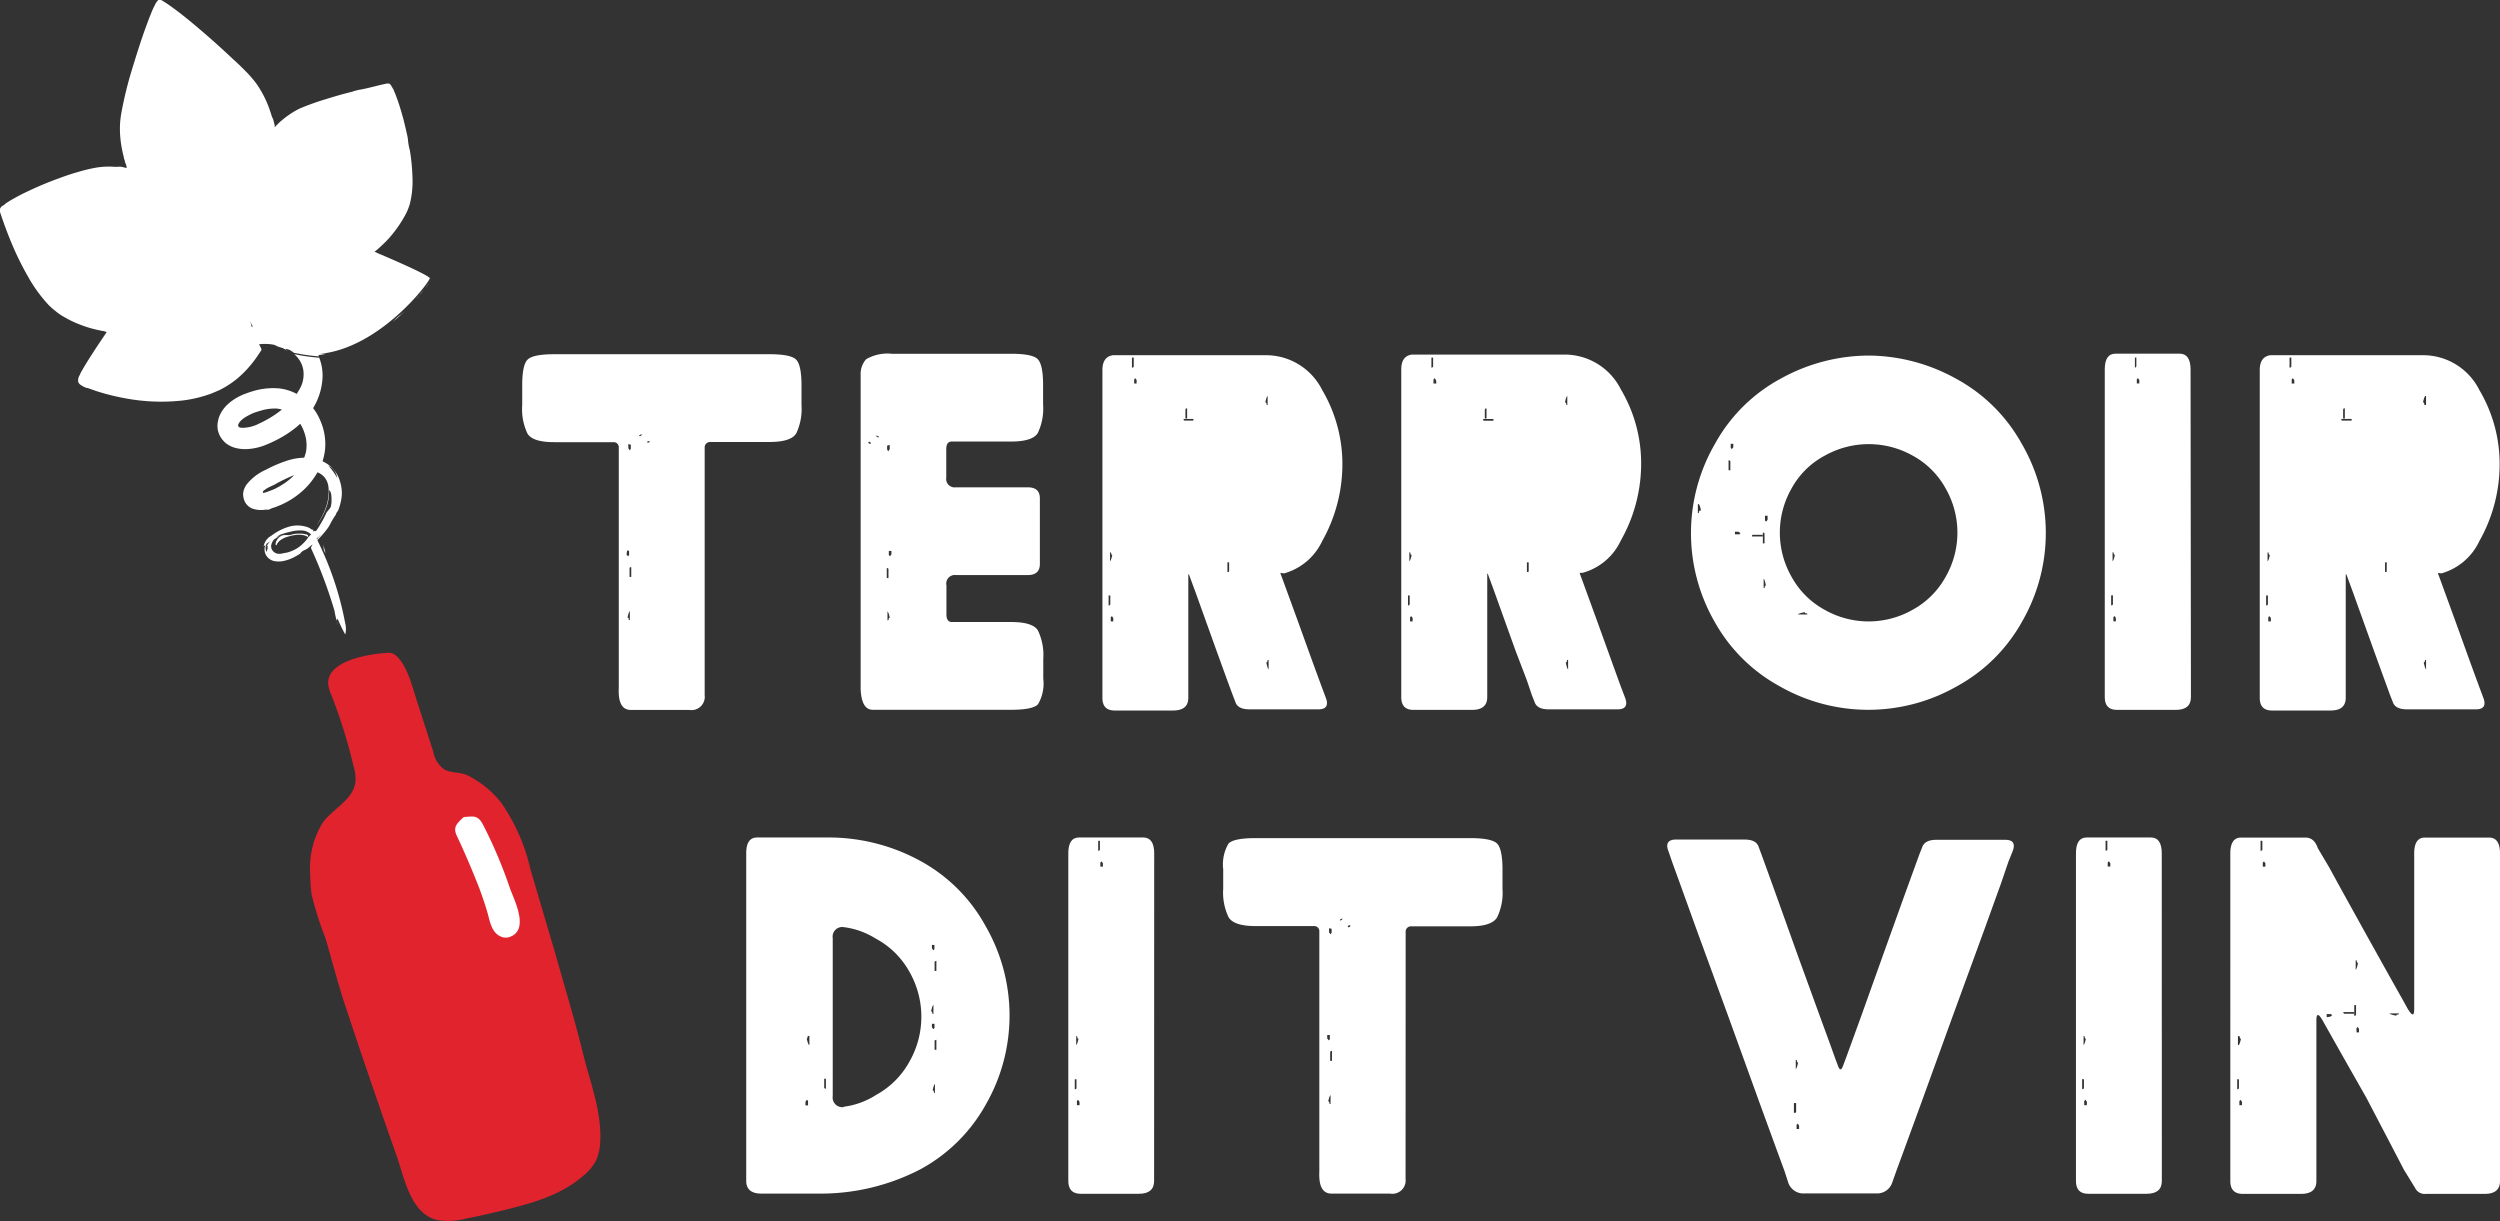
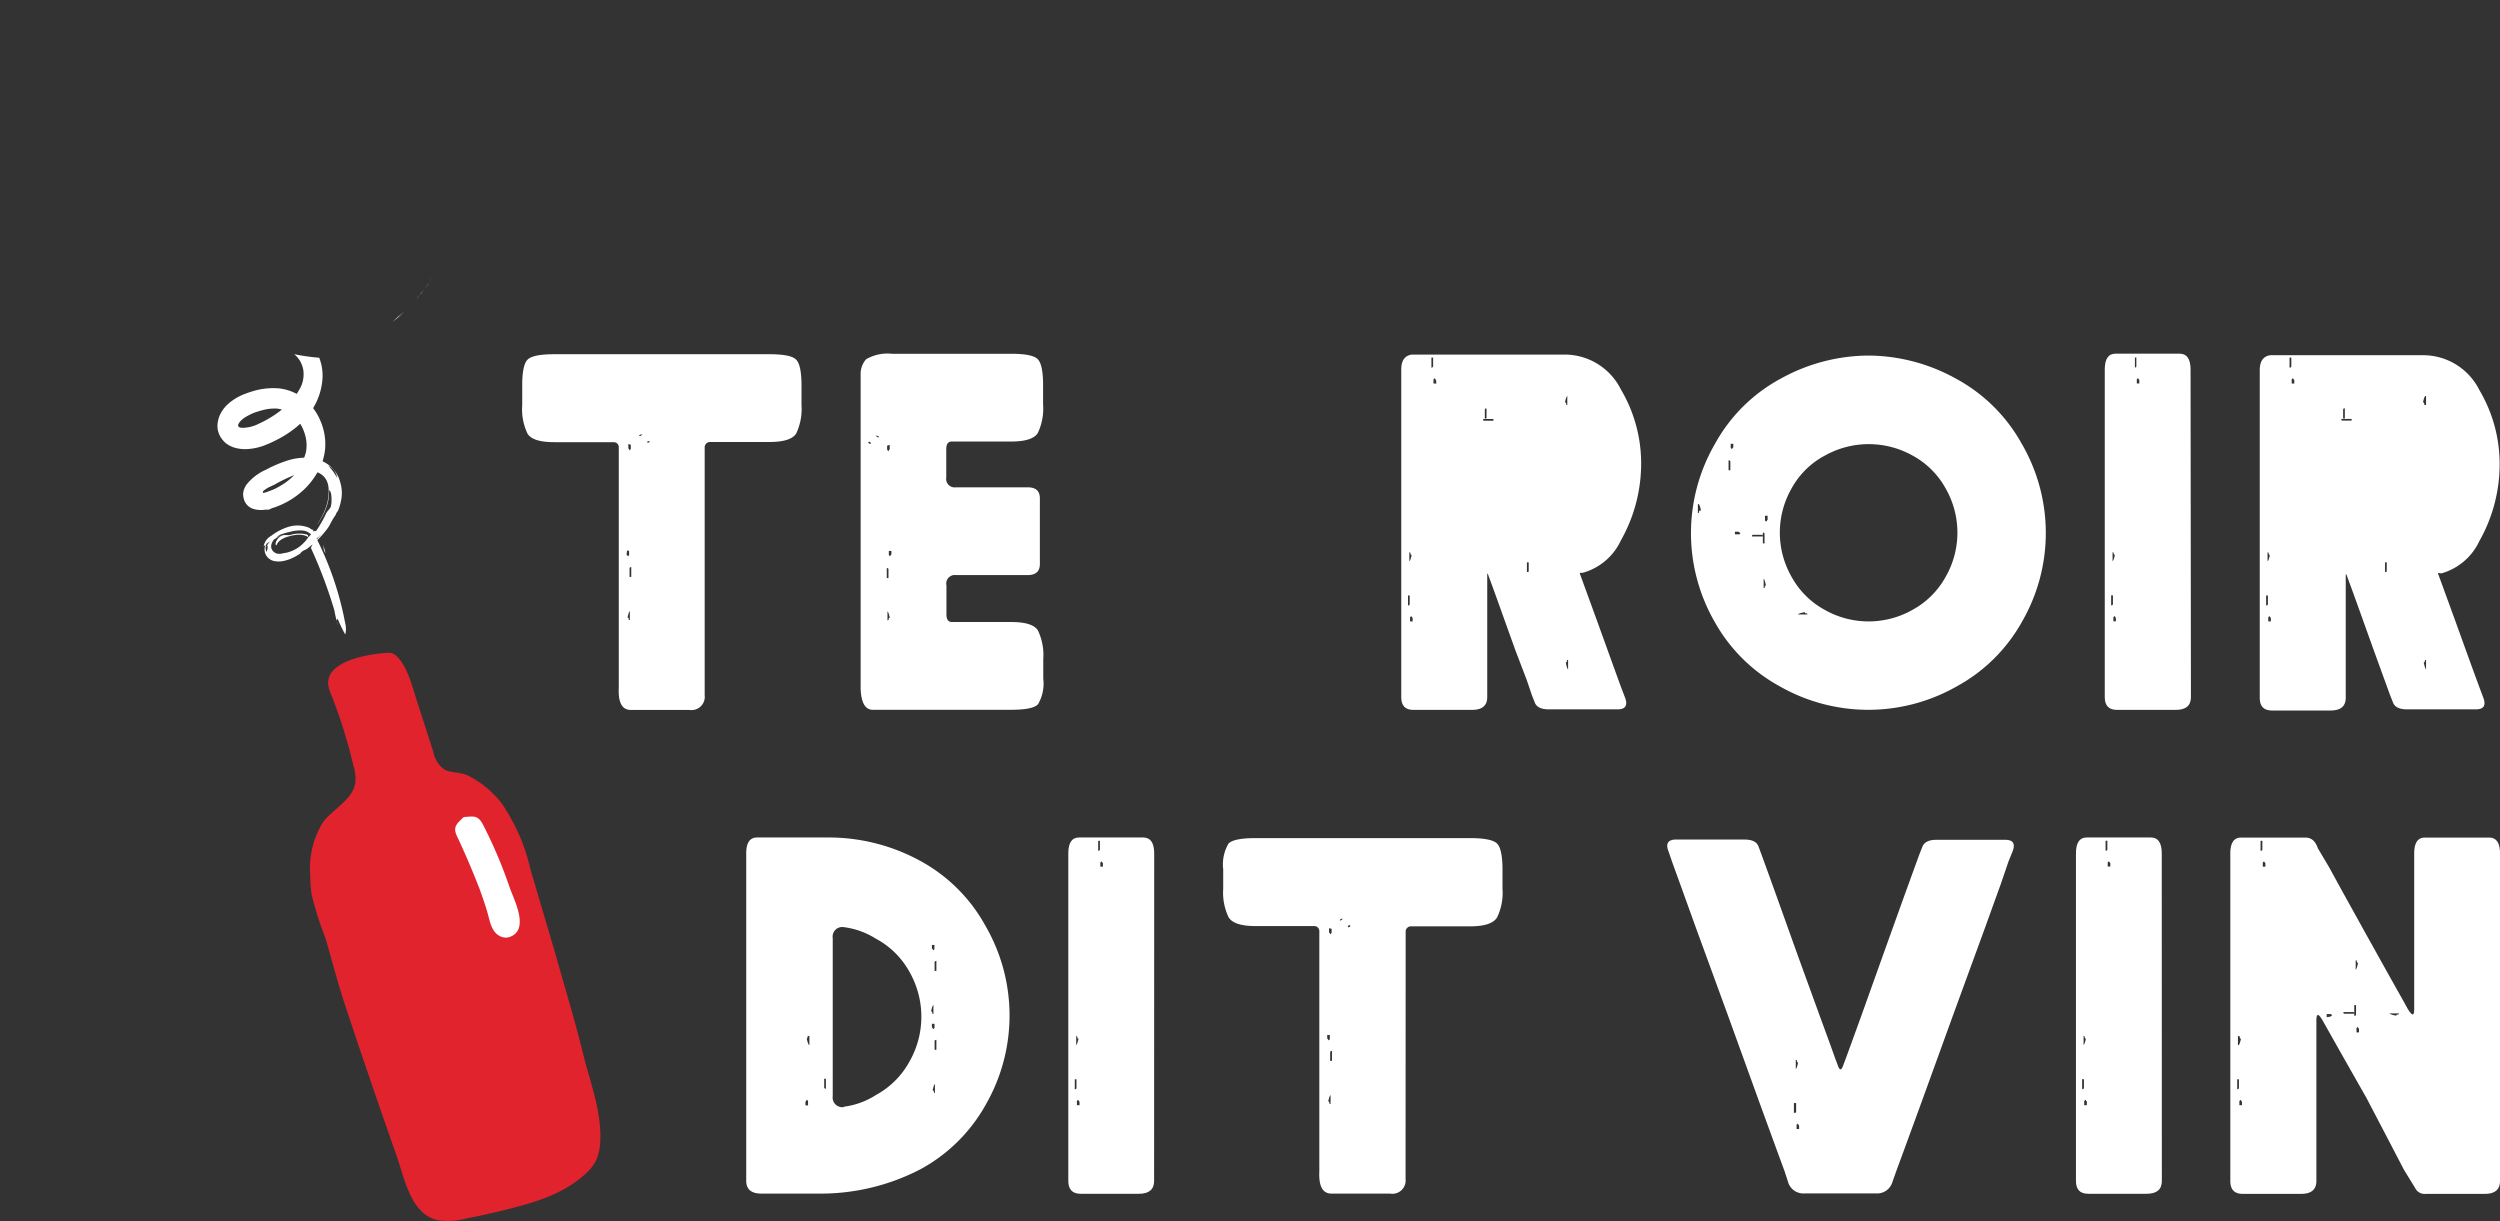
<svg xmlns="http://www.w3.org/2000/svg" id="Calque_1" data-name="Calque 1" viewBox="0 0 278.57 136.05">
  <rect x="0" y="0" width="278.57" height="136.05" fill="#333333" stroke="none" />
  <defs>
    <style>.cls-1{fill:#fff;}.cls-2{fill:none;}.cls-3{fill:#e1232e;}</style>
  </defs>
  <title>terroir-dit-vin-logo-white</title>
  <g id="Calque_2" data-name="Calque 2">
    <g id="Calque_1-2" data-name="Calque 1-2">
      <path class="cls-1" d="M85.63,78.46a1.48,1.48,0,0,1-1.69,1.65H77.42c-1,0-1.44-.82-1.36-2.48V50.82a.56.56,0,0,0-.57-.55h-6.6c-1.61,0-2.61-.31-3-.95a6.29,6.29,0,0,1-.59-3.17V43.93c0-1.49.19-2.44.59-2.85s1.4-.61,3-.61H92.83c1.61,0,2.61.2,3,.61s.59,1.36.59,2.85v2.2a6.38,6.38,0,0,1-.59,3.17c-.4.64-1.4.95-3,.95H86.24a.6.6,0,0,0-.61.55ZM76.92,62.77l.16.22.13-.13V62.4L77,62.32H77Zm.4,6.32c-.09,0-.18.24-.29.73h.07l.06.09c0,.13,0,.19.13.19h0v-1Zm-.19-18.14.15.24L77.4,51v-.44l-.22-.07h-.06Zm.19,13.25-.06.09v1h.19V64.2Zm1.12-14.76-.11.09v.06l.11,0,.18-.11v-.09Zm.78.78v.07l.11.06.18-.13v-.06h-.14Z" transform="translate(-7.11 -1)" />
      <path class="cls-1" d="M112.57,66.21v3.26c0,.56.21.84.61.84h6.59c1.61,0,2.61.31,3,.95a6.38,6.38,0,0,1,.59,3.17v2.2a4.54,4.54,0,0,1-.59,2.85c-.39.41-1.4.61-3,.61h-15.4c-.85,0-1.3-.78-1.36-2.33v-35a2.46,2.46,0,0,1,.61-1.73,4.74,4.74,0,0,1,2.87-.61h13.26c1.61,0,2.61.2,3,.61s.59,1.36.59,2.85v2.2a6.38,6.38,0,0,1-.59,3.17c-.4.64-1.4.95-3,.95h-6.59c-.4,0-.61.28-.61.84v3.18a.94.94,0,0,0,1.07,1.08h8c.9,0,1.36.4,1.36,1.23v7.32c0,.82-.46,1.23-1.36,1.23h-8a.95.95,0,0,0-1.06,1.1Zm-8.6-16-.11.07v.06l.18.13.11-.06v-.07Zm.78-.68v.09l.18.11.11,0v-.06l-.11-.09Zm1.17,14.76v1.12h.19v-1l-.06-.09Zm.33-13.7h-.06l-.23.07v.44l.13.18.16-.24ZM106,69.13v1h0c.1,0,.14-.06.13-.19l.06-.09h.07c-.11-.49-.2-.73-.29-.73Zm.44-6.74h-.07l-.22,0v.46l.13.13.16-.22Z" transform="translate(-7.11 -1)" />
-       <path class="cls-1" d="M149.77,64.84l1.95,5.35,1.78,4.93.9,2.45.46,1.23c.3.82,0,1.24-.83,1.24h-7.7c-.85,0-1.37-.27-1.55-.78l-.3-.78-.6-1.62-1.18-3.25-2.33-6.49L139.59,65h-.07V78.75c0,.95-.56,1.42-1.69,1.42h-6.52c-.91,0-1.36-.47-1.36-1.42V42.24c0-1,.4-1.55,1.19-1.66h17a7,7,0,0,1,6.3,3.88,16.23,16.23,0,0,1,2.25,8.28,17.46,17.46,0,0,1-2.25,8.55,6.68,6.68,0,0,1-4.24,3.6Zm-19,3.6.06-.09v-1h-.19v1.12Zm0-4.89q.13,0,.28-.72H131l-.07-.09c0-.13,0-.19-.13-.19h0v1Zm.39,6.32-.15-.22-.13.13v.46l.22,0h.06Zm2.22-27.93.06-.09v-1h-.2v1.12Zm.39,1.43-.15-.23-.13.13v.47h.26ZM139,47.81l.09.06h1v-.19H139Zm.26-1.3-.06.12v1h.19V46.51ZM144,64.75l.07-.09v-1h-.19v1.07Zm4.39-19.63c-.09,0-.19.24-.29.72h.07l.06.09c0,.13,0,.2.13.2h0v-1Zm.08,30.41v-1h0c-.1,0-.15.06-.13.18l-.07.09h-.06c.1.5.19.78.29.78Z" transform="translate(-7.11 -1)" />
      <path class="cls-1" d="M183.12,64.84l1.95,5.35,1.78,4.93.89,2.45.47,1.23c.29.82,0,1.24-.84,1.24h-7.7c-.85,0-1.37-.27-1.55-.78l-.31-.78-.57-1.69L176,73.55l-2.33-6.49-.78-2.13h-.06V78.68c0,.95-.57,1.42-1.69,1.42h-6.53c-.91,0-1.36-.47-1.36-1.42V42.17c0-1,.39-1.55,1.18-1.66h17a7,7,0,0,1,6.29,3.88,16.16,16.16,0,0,1,2.26,8.28,17.39,17.39,0,0,1-2.26,8.55,6.64,6.64,0,0,1-4.23,3.6Zm-19,3.6.07-.09v-1H164v1.12Zm0-4.89c.09,0,.19-.24.29-.72h-.07l-.06-.09c0-.13,0-.19-.13-.19h0v1Zm.4,6.32-.16-.22-.13.13v.46l.22,0h.07Zm2.21-27.93.07-.09v-1h-.19v1.12Zm.4,1.43-.16-.23-.13.13v.47h.32Zm5.24,4.45.09.06h1.06v-.19h-1.14Zm.26-1.3-.07.12v1h.19V46.51Zm4.76,18.23.06-.09v-1h-.2v1.07Zm4.39-19.63c-.09,0-.19.24-.29.72h.06l.07.09c0,.13,0,.2.13.2h0v-1Zm.06,30.41v-1h0c-.11,0-.15.06-.13.18l-.07.09h-.06q.15.78.28.78Z" transform="translate(-7.11 -1)" />
      <path class="cls-1" d="M215.3,40.62a20.27,20.27,0,0,1,9.7,2.54,18.33,18.33,0,0,1,7.39,7.29,19.76,19.76,0,0,1,.07,19.75,18.39,18.39,0,0,1-7.33,7.29,19.91,19.91,0,0,1-19.68,0,18.39,18.39,0,0,1-7.33-7.29,19.84,19.84,0,0,1,.09-19.75,18.22,18.22,0,0,1,7.38-7.29A20.32,20.32,0,0,1,215.3,40.62Zm-19,16.56v1h0c.1,0,.15-.07.13-.2l.07-.09h.15q-.15-.72-.28-.72Zm3.42-4.89V53.4h.2v-1l-.07-.09Zm.53-1.84h-.06l-.23,0v.46l.13.13.16-.22Zm.18,9.8v.29h.49l.13-.13-.23-.16Zm1.9.53h1.19v-.19h-1.07l-.12.06Zm1.21-.42v1.19h.19V60.47l-.06-.12Zm.09,5.11v1.06h0c.1,0,.14-.07.13-.19l.06-.09h.06q-.15-.78-.28-.78Zm.44-7h-.29V59l.13.13.16-.22Zm6.37-6.7a9.07,9.07,0,0,0-3.69,3.64,9.93,9.93,0,0,0,0,9.88,9.24,9.24,0,0,0,3.66,3.65,9.92,9.92,0,0,0,9.83,0,9.24,9.24,0,0,0,3.66-3.65,9.9,9.9,0,0,0,0-9.88,9.21,9.21,0,0,0-3.7-3.66,10,10,0,0,0-9.72,0Zm-3,17.7h1.06v0c0-.1-.06-.15-.19-.13l-.09-.06v-.07c-.51.1-.78.19-.78.29Z" transform="translate(-7.11 -1)" />
      <path class="cls-1" d="M251.24,78.68c0,.95-.56,1.42-1.69,1.42H243c-.91,0-1.36-.47-1.36-1.42V42.17c0-1.17.4-1.76,1.19-1.76H250c.78,0,1.2.59,1.2,1.76Zm-8.75-10.25.06-.09v-1h-.2v1.12Zm0-4.89q.13,0,.28-.72h-.06l-.07-.09c0-.13,0-.19-.13-.19h0v1Zm.39,6.32-.15-.22-.13.13v.46l.22,0h.06Zm2.22-27.93.06-.09v-1H245v1.12Zm.39,1.43-.15-.23-.13.13v.47h.28Z" transform="translate(-7.11 -1)" />
      <path class="cls-1" d="M278.75,64.84l1.95,5.35,1.78,4.93.9,2.45.46,1.23c.3.82,0,1.24-.83,1.24H275.3c-.85,0-1.37-.27-1.55-.78l-.31-.78-.59-1.62-1.18-3.25-2.33-6.49L268.56,65h-.07V78.75c0,.95-.56,1.42-1.69,1.42h-6.53c-.91,0-1.36-.47-1.36-1.42V42.24c0-1,.4-1.55,1.18-1.66h17a7,7,0,0,1,6.29,3.88,16.16,16.16,0,0,1,2.26,8.28,17.39,17.39,0,0,1-2.26,8.55,6.66,6.66,0,0,1-4.23,3.6Zm-19,3.6.07-.09v-1h-.2v1.12Zm0-4.89c.09,0,.19-.24.29-.72h-.07l-.06-.09c0-.13,0-.19-.13-.19h0v1Zm.4,6.32-.16-.22-.13.13v.46l.23,0h.06Zm2.21-27.93.07-.09v-1h-.2v1.12Zm.4,1.43-.16-.23-.13.13v.47h.29ZM268,47.81l.09.06h1.06v-.19H268Zm.26-1.3-.06.12v1h.19V46.51ZM273,64.75l.06-.09v-1h-.19v1.07Zm4.39-19.63c-.09,0-.19.24-.29.72h.06l.07.09c0,.13,0,.2.13.2h.08v-1Zm.05,30.41v-1h0c-.11,0-.15.06-.13.18l-.07.09h-.06q.16.78.28.78Z" transform="translate(-7.11 -1)" />
      <path class="cls-1" d="M98.46,134H91.95c-1.13,0-1.69-.48-1.69-1.43V96.08c0-1.17.4-1.76,1.21-1.76h7.85a21.25,21.25,0,0,1,10.21,2.54,18.19,18.19,0,0,1,7.39,7.31A19.93,19.93,0,0,1,117,124a18.33,18.33,0,0,1-7.33,7.29A24.08,24.08,0,0,1,98.46,134Zm-1.6-9.83h.29v-.5l-.13-.13-.16.23Zm.44-6.74v-1h-.08c-.1,0-.15.07-.13.2l-.06.09H97c.11.48.2.72.29.72Zm1.84,4.89v-1.12h-.19v1l.06.09Zm2,2a8.68,8.68,0,0,0,3.6-1.32,9.32,9.32,0,0,0,3.71-3.71,10.1,10.1,0,0,0,0-10,9.28,9.28,0,0,0-3.77-3.71,8.71,8.71,0,0,0-3.55-1.27,1.07,1.07,0,0,0-1.23,1.23v17.59a1.08,1.08,0,0,0,1.24,1.23Zm10-11.34q-.13,0-.28.72h.06l.07.09c0,.13,0,.2.13.2h0v-1Zm-.19,2.48.16.22.13-.13v-.47l-.23,0h-.06Zm0-8.8.16.23.12-.13v-.47l-.22,0h-.06Zm.37,15.12c-.09,0-.19.24-.29.72h.07l.06.09c0,.13,0,.19.13.19h0v-1Zm0-4.89-.07.09v1h.2v-1.12Zm0-8.79-.07.09v1h.2v-1.12Z" transform="translate(-7.11 -1)" />
      <path class="cls-1" d="M135.71,132.59c0,.95-.57,1.43-1.69,1.43h-6.5c-.91,0-1.37-.48-1.37-1.43V96.08c0-1.17.4-1.76,1.19-1.76h7.17c.78,0,1.21.58,1.21,1.76ZM127,122.35l.06-.09v-1h-.19v1.12Zm0-4.89c.09,0,.18-.24.29-.72h-.07l-.06-.09c0-.13,0-.2-.13-.2h0v1Zm.4,6.32-.16-.23-.13.13v.47h.29Zm2.21-28,.06-.09v-1h-.19v1.12Zm.4,1.42-.16-.22-.13.13v.46l.22,0H130Z" transform="translate(-7.11 -1)" />
      <path class="cls-1" d="M163.73,132.38A1.48,1.48,0,0,1,162,134h-6.52c-1,0-1.44-.83-1.36-2.49V104.73a.56.56,0,0,0-.57-.54H147q-2.41,0-3-1a6.38,6.38,0,0,1-.59-3.17V97.87A4.57,4.57,0,0,1,144,95c.39-.41,1.4-.61,3-.61h23.93c1.61,0,2.61.21,3,.61s.6,1.37.6,2.86v2.19a6.28,6.28,0,0,1-.6,3.17q-.6,1-3,1h-6.58a.59.59,0,0,0-.61.54ZM155,116.7l.16.23.13-.13v-.47l-.23,0H155Zm.4,6.32c-.09,0-.19.24-.29.72h.07l.06.09c0,.13,0,.2.13.2h0v-1Zm-.2-18.15.16.24.13-.17v-.44l-.22-.06h-.07Zm.2,13.25-.07.09v1h.2v-1.12Zm1.12-14.72-.11.09v.07l.11,0,.17-.12v-.09Zm.78.78v.09l.11.07.17-.13v-.07l-.11-.06Z" transform="translate(-7.11 -1)" />
      <path class="cls-1" d="M206.37,132.77l-.4-1.24-.9-2.45-1.8-4.93-3.57-9.87-3.6-9.85-1.78-4.94-.9-2.48L193,95.78c-.3-.78,0-1.23.83-1.23h7.68c.85,0,1.37.27,1.55.78l.29.78.59,1.62,1.18,3.27,2.33,6.51,2.37,6.52,1.19,3.25.59,1.65.31.82c.19.54.38.54.57,0l.31-.82.59-1.62,1.18-3.25,2.33-6.52,2.33-6.49,1.18-3.25.59-1.62.31-.78c.19-.54.71-.82,1.55-.82h7.71c.85,0,1.13.41.83,1.24L230.91,97l-.85,2.49-1.78,4.93-3.6,9.85-3.57,9.85-1.8,4.92-.9,2.45-.44,1.24a1.77,1.77,0,0,1-1.8,1.25h-8A1.77,1.77,0,0,1,206.37,132.77Zm.82-7.77.06-.09v-1H207V125Zm0-4.89q.13,0,.28-.72h-.06l-.07-.09c0-.13,0-.2-.13-.2h0v1Zm.39,6.32-.15-.23-.13.13v.47l.22,0h.06Z" transform="translate(-7.11 -1)" />
      <path class="cls-1" d="M248,132.59c0,.95-.56,1.43-1.69,1.43h-6.52c-.91,0-1.36-.48-1.36-1.43V96.08c0-1.17.4-1.76,1.18-1.76h7.18c.78,0,1.2.58,1.2,1.76Zm-8.75-10.25.07-.09v-1h-.2v1.12Zm0-4.89c.09,0,.19-.24.29-.72h-.07l-.06-.09c0-.13,0-.2-.13-.2h0v1Zm.4,6.32-.16-.23-.14.14v.47h.29Zm2.21-28,.07-.09v-1h-.2v1.12Zm.4,1.42-.16-.22-.13.13v.46l.23,0h.06Z" transform="translate(-7.11 -1)" />
      <path class="cls-1" d="M276.12,113.46V96.09c0-1.17.4-1.76,1.18-1.76h7.18c.78,0,1.2.58,1.2,1.76V132.6c0,.95-.56,1.43-1.69,1.43h-6.55a1.19,1.19,0,0,1-1.23-.68l-1.23-2-1.38-2.65-2.79-5.34L268,118.41l-2.08-3.69c-.47-.82-.7-.83-.7,0V132.6c0,.95-.57,1.43-1.69,1.43H257c-.91,0-1.37-.48-1.37-1.43V96.09c0-1.17.4-1.76,1.19-1.76H264c.66,0,1.12.4,1.38,1.18l1.25,2.11,1.38,2.52,2.77,5,2.63,4.72,1.31,2.33.66,1.19C275.89,114.23,276.12,114.24,276.12,113.46Zm-19.59,8.89.06-.09v-1h-.19v1.12Zm0-4.89c.09,0,.18-.24.29-.72h-.07l-.06-.09c0-.13,0-.2-.13-.2h-.08v1Zm.4,6.32-.16-.23-.13.13v.47h.29Zm2.21-28,.06-.09v-1H259v1.12Zm.4,1.42-.16-.22-.13.13v.46l.22,0h.07Zm7.22,17.09.22-.16-.13-.13h-.48l0,.22v.12Zm1.47-.4.11.07h1.08v-.19h-1.19Zm1.34.29.07-.11V113h-.2v1.19Zm0-5.11c.09,0,.19-.26.29-.78h-.06l-.07-.09c0-.13,0-.2-.13-.2h0v1.06Zm.4,6.58-.15-.22-.13.13v.48l.22,0h.06Zm3.38-1.76c0,.09.26.19.78.29v-.07l.09-.06c.13,0,.2,0,.2-.13v0h-1.06Z" transform="translate(-7.11 -1)" />
      <path class="cls-2" d="M42.41,61.12c.08-.09.16-.17.23-.26l-.25.21Z" transform="translate(-7.11 -1)" />
      <path class="cls-2" d="M42.69,60.77l.2-.25-.26.3Z" transform="translate(-7.11 -1)" />
      <path class="cls-2" d="M37.5,61.06l0,0,.12-.09Z" transform="translate(-7.11 -1)" />
      <path class="cls-2" d="M42,60.15v.05h.09L42,60.1,41.87,60Z" transform="translate(-7.11 -1)" />
      <path class="cls-2" d="M37.29,61.25l-.44.3a1.09,1.09,0,0,0,0,.93,1.25,1.25,0,0,1,.12-.37v-.32s-.06,0-.11.12l-.05.14a.58.58,0,0,1,.05-.14A2.07,2.07,0,0,1,37.29,61.25Z" transform="translate(-7.11 -1)" />
      <path class="cls-2" d="M42.12,61.23l-.16.09h0l.16-.08Z" transform="translate(-7.11 -1)" />
      <path class="cls-2" d="M38.52,46.65a3.42,3.42,0,0,0-.52-.11,5.13,5.13,0,0,0-1.73.2c-.3.08-.58.17-.87.27a6.67,6.67,0,0,0-.68.29,3.6,3.6,0,0,0-.6.39,1.74,1.74,0,0,0-.39.44.49.49,0,0,0-.09.26.34.34,0,0,0,.07.14.37.37,0,0,0,.2.09,1.65,1.65,0,0,0,.55,0,4.1,4.1,0,0,0,.71-.13l.37-.12.17-.07.19-.09A12.27,12.27,0,0,0,38.52,46.65Z" transform="translate(-7.11 -1)" />
      <path class="cls-2" d="M37.71,54.9l-.68.37a4.06,4.06,0,0,0-.49.32l-.11.09h0a.17.17,0,0,0,0,.06.11.11,0,0,0,0,.12.16.16,0,0,0,.13,0h0l.25-.07c.19-.07.4-.13.58-.22l.57-.26A3.7,3.7,0,0,0,38.5,55a6.69,6.69,0,0,0,1.41-1.22A17.93,17.93,0,0,0,37.71,54.9Z" transform="translate(-7.11 -1)" />
      <path class="cls-2" d="M35.29,37.37l-.05-.09-.33-.61,0,.19a1.55,1.55,0,0,0,.13.44v.1Z" transform="translate(-7.11 -1)" />
      <path class="cls-2" d="M40.83,60.63a2.59,2.59,0,0,0-.89,0,1.25,1.25,0,0,0-.47.09l-.45.13a3,3,0,0,0-.4.17c-.07,0-.14.09-.16.09l-.12.08a1.41,1.41,0,0,0-.38.42c-.06.12-.09.16-.12.15s-.07-.09-.05-.21a1.27,1.27,0,0,1,.55-.78.89.89,0,0,1,.52-.14h.28a.84.84,0,0,0,.26,0,3.28,3.28,0,0,1,1.85-.06.16.16,0,0,1,.16.18.19.19,0,0,0,0,.15l.23-.28a1.5,1.5,0,0,0-1-.44,4.16,4.16,0,0,0-1.34.15,7.81,7.81,0,0,0-1.17.35l-.26.19-.09.09c.17-.1.34-.19.52-.28l-.78.5-.13.18a1.17,1.17,0,0,0-.2.58.84.84,0,0,0,.21.54.9.9,0,0,0,.69.3,1.19,1.19,0,0,0,.38-.05l.5-.09a4.27,4.27,0,0,0,1.16-.5,4.47,4.47,0,0,0,1.21-1.21A1.68,1.68,0,0,0,40.83,60.63Z" transform="translate(-7.11 -1)" />
      <path class="cls-2" d="M44.48,53.91c.07.12.16.24.21.35a2.2,2.2,0,0,0-.3-.78,1.85,1.85,0,0,0-.71-.64,7,7,0,0,1,.57.68Z" transform="translate(-7.11 -1)" />
      <path class="cls-1" d="M50.85,36.88a17.19,17.19,0,0,0,1.4-1.25c-.23.22-.47.42-.72.61S51.07,36.69,50.85,36.88Z" transform="translate(-7.11 -1)" />
      <path class="cls-1" d="M53.72,34.14l.18-.23c-.13.16-.26.32-.4.47Z" transform="translate(-7.11 -1)" />
      <path class="cls-1" d="M55.1,32a.11.11,0,0,1,0,.09v.09l-.06.16c-.05.1-.12.21-.19.3s-.25.36-.37.52l.17-.22.09-.12.1-.15a2.18,2.18,0,0,0,.19-.32.78.78,0,0,0,.07-.16.41.41,0,0,0,0-.09.19.19,0,0,0,0-.09,1.06,1.06,0,0,0-.38-.32A1.13,1.13,0,0,1,55.1,32Z" transform="translate(-7.11 -1)" />
      <path class="cls-1" d="M53.87,33.9h0l.61-.78a9.18,9.18,0,0,1-.61.71C54,33.7,54.07,33.63,53.87,33.9Z" transform="translate(-7.11 -1)" />
      <path class="cls-1" d="M53.85,33.84l-.4.39A4.6,4.6,0,0,0,53.85,33.84Z" transform="translate(-7.11 -1)" />
-       <path class="cls-2" d="M53.46,34.23h0" transform="translate(-7.11 -1)" />
-       <path class="cls-1" d="M52.59,16.81a4.68,4.68,0,0,0-.15-.92c-.12-.57-.26-1.13-.4-1.69-.05-.19-.12-.4-.18-.59l.09.27c-.18-.64-.37-1.27-.6-1.9-.11-.31-.23-.62-.37-.92,0-.08-.07-.15-.12-.23a1.45,1.45,0,0,0-.13-.24,1.08,1.08,0,0,0-.16-.21.33.33,0,0,0-.11-.07h-.26l-.72.16c-.93.23-1.85.47-2.44.55l-.68.18h.13l-.26.05c-1,.25-1.93.52-2.88.82a28.52,28.52,0,0,0-2.79,1,8.22,8.22,0,0,0-1.32.78c-.21.14-.41.3-.61.46l-.14.12-.12.1-.23.21-.42.44h0V15a1.13,1.13,0,0,0-.05-.23l-.12-.47L37.41,14l-.09-.29-.19-.57a11.56,11.56,0,0,0-1-2.12,8.55,8.55,0,0,0-.68-1c-.25-.31-.5-.6-.78-.89C34.15,8.6,33.6,8.05,33,7.52c-1.13-1.07-2.28-2.1-3.46-3.11s-2.38-2-3.64-2.88l-.25-.17-.32-.2A1.93,1.93,0,0,0,25.06,1h-.31a1.78,1.78,0,0,0-.39.58l-.08.15-.08.16-.12.27c-.3.72-.57,1.45-.84,2.19-.52,1.47-1,3-1.45,4.48a43.11,43.11,0,0,0-1.14,4.66,11.45,11.45,0,0,0-.16,1.23,11.05,11.05,0,0,0,0,1.24,12.79,12.79,0,0,0,.4,2.48,1.67,1.67,0,0,0,.13.47c0,.15.06.23.09.32s.06.19.1.29l0,.14v.07h0a5.86,5.86,0,0,0-.61-.15h-.27l-.06,0a2.86,2.86,0,0,1-.51,0,8.55,8.55,0,0,0-2,.11,18.12,18.12,0,0,0-1.94.47c-.64.18-1.26.38-1.87.61a38.51,38.51,0,0,0-3.6,1.48c-.58.27-1.16.56-1.72.88-.29.16-.57.33-.85.52l-.1.08-.14.12A1.82,1.82,0,0,0,7.3,24a.65.65,0,0,0-.19.29.57.57,0,0,0,0,.16q0,.09,0,.17l.18.54c.05.16.1.3.16.45.1.3.21.6.32.89.22.59.45,1.17.69,1.74a32.71,32.71,0,0,0,1.76,3.56,16.41,16.41,0,0,0,2.33,3.21,9.05,9.05,0,0,0,.78.68l.2.16.21.15.22.15.21.12a11.78,11.78,0,0,0,1.78.87,13.51,13.51,0,0,0,1.88.59l.47.1.24.05h.09L19,38h0V38l-.08.12-.25.37-.85,1.27c-.55.85-1.11,1.7-1.62,2.61l-.05.09-.08.14c0,.09-.09.19-.13.29a1,1,0,0,0-.12.54.39.39,0,0,0,0,.13l.07.12a.83.83,0,0,0,.18.19,3,3,0,0,0,.54.3l.15.06.11,0,.19.07.37.13c.24.09.49.17.74.25a25.51,25.51,0,0,0,3,.72,21.55,21.55,0,0,0,6.33.22,14.1,14.1,0,0,0,3.19-.78l.78-.33.38-.19.37-.21a10.26,10.26,0,0,0,1.32-.92,12.23,12.23,0,0,0,2.21-2.45l.11-.16.12-.18.24-.36c.07-.06,0-.13,0-.19l-.09-.19-.15-.3a5.68,5.68,0,0,1,1.3,0,2.29,2.29,0,0,1,.49.1,1.9,1.9,0,0,0,.34.17l.52.16a3.63,3.63,0,0,1,.6.4h0l-.23-.2c-.06-.07-.09-.1-.08-.12H39l.36.11a3,3,0,0,1,.49.33,21.25,21.25,0,0,0,2.8.4,1.4,1.4,0,0,0-.06-.16h.16l.7-.12h-.68C49.53,39.76,55.06,32.31,55,32s-4.19-2.11-5.69-2.74L49,29.12l-.12-.06h-.05l.33-.26.57-.52c.19-.19.39-.37.57-.57a12.9,12.9,0,0,0,1-1.22,13.21,13.21,0,0,0,.85-1.32,6.63,6.63,0,0,0,.62-1.42,10.3,10.3,0,0,0,.3-3,22.42,22.42,0,0,0-.29-3A6.75,6.75,0,0,1,52.59,16.81ZM35.12,37.39v-.1c0-.15-.09-.29-.13-.44l-.08-.17q.17.34.33.61l.05.09Z" transform="translate(-7.11 -1)" />
      <path class="cls-1" d="M37.54,61l0,0,.16-.12Z" transform="translate(-7.11 -1)" />
      <path class="cls-1" d="M39.9,40.47a2.94,2.94,0,0,1,1,1.72,3.29,3.29,0,0,1-.35,2.07c-.12.21-.24.42-.38.63a5.44,5.44,0,0,0-1.95-.61,7.77,7.77,0,0,0-3,.33c-.23.07-.45.14-.68.23a5.34,5.34,0,0,0-.71.3,5.82,5.82,0,0,0-1.3.87,3.74,3.74,0,0,0-1,1.43,2.6,2.6,0,0,0-.13.5,2.43,2.43,0,0,0,0,1.06,3.43,3.43,0,0,0,.18.5,2.72,2.72,0,0,0,.28.45l.17.2.19.19a3.88,3.88,0,0,0,.44.3,3.82,3.82,0,0,0,.45.2,4.25,4.25,0,0,0,1.7.19,6.49,6.49,0,0,0,1.55-.32,12.64,12.64,0,0,0,1.33-.57,12.26,12.26,0,0,0,2.45-1.55l.42-.37a4.3,4.3,0,0,1,.47,1,4.2,4.2,0,0,1,.18,2.11A4.54,4.54,0,0,1,41,52a6.65,6.65,0,0,0-1.93.34,14.47,14.47,0,0,0-2.33,1A5.66,5.66,0,0,0,34.58,55a2.21,2.21,0,0,0-.33.7,1.65,1.65,0,0,0,0,.78,1.62,1.62,0,0,0,.88,1.15,2.88,2.88,0,0,0,1.55.16h.37a2.1,2.1,0,0,0,.35-.16,6.15,6.15,0,0,0,.64-.22,9,9,0,0,0,2.33-1.33A8.26,8.26,0,0,0,42.26,54c.08-.12.15-.24.22-.37a1.88,1.88,0,0,1,1,.87,2.26,2.26,0,0,1,.21.62,4.5,4.5,0,0,1,.05.64,5.56,5.56,0,0,1-.4,2,6.82,6.82,0,0,1-.42.9c-.16.3-.34.58-.52.86a8.44,8.44,0,0,0,.57-.88,6.16,6.16,0,0,0,.41-.85,5.13,5.13,0,0,0,.4-1.92c0-.23,0-.3,0-.27A.78.78,0,0,1,44,56a3.58,3.58,0,0,1,.05.68V57l-.05.31c0,.32-.48.66-.57.95a14.4,14.4,0,0,1-1,1.77c-.08.13-.16.16-.22.16L42,60.1l.09.11H42v-.05L41.94,60l.11.06L41.83,60a1.31,1.31,0,0,0-.43-.25,3.43,3.43,0,0,0-2.13-.05,6.11,6.11,0,0,0-1.93,1,1.65,1.65,0,0,0-.85,1.18l.2-.16a1.31,1.31,0,0,0,.08,1.17,1.37,1.37,0,0,0,.86.62,2.55,2.55,0,0,0,1.06,0,4.26,4.26,0,0,0,1-.33,7.85,7.85,0,0,0,.87-.49,1,1,0,0,1,.37-.34,3.48,3.48,0,0,0,.45-.23c.19-.16.38-.31.56-.47l-.19.4a51.87,51.87,0,0,1,2.63,7c.06.37.14.72.23,1.09,0-.06.1-.07.11-.23a16.21,16.21,0,0,0,.86,1.79,2.52,2.52,0,0,0,0-1.23,35.31,35.31,0,0,0-3.11-9.28,11.65,11.65,0,0,0,1.16-1.34c.09-.13.17-.26.23-.37a8.24,8.24,0,0,1,.69-1.16c0-.12.11-.23.16-.35l0,.06a.59.59,0,0,1,.07-.12,6.41,6.41,0,0,0,.4-1.55A4.2,4.2,0,0,0,45,54.66a3.42,3.42,0,0,0-.85-1.48,3.59,3.59,0,0,0-1.1-.78,6.66,6.66,0,0,0,.28-1.3,6.49,6.49,0,0,0-.45-3.05,6.61,6.61,0,0,0-.73-1.37L42,46.48l.12-.21a7.18,7.18,0,0,0,.93-3.2,5.44,5.44,0,0,0-.37-2.21,21.25,21.25,0,0,1-2.8-.4Zm-4,7.77-.19.09-.17.07-.37.12a3.48,3.48,0,0,1-.71.13,1.65,1.65,0,0,1-.55,0,.37.37,0,0,1-.2-.09.34.34,0,0,1-.07-.14.49.49,0,0,1,.09-.26,1.74,1.74,0,0,1,.39-.44,3.6,3.6,0,0,1,.6-.39A6.67,6.67,0,0,1,35.4,47c.29-.1.57-.19.87-.27a5.13,5.13,0,0,1,1.73-.2,3.42,3.42,0,0,1,.52.11h0A12.27,12.27,0,0,1,35.89,48.24Zm2.59,6.81c-.17.12-.36.21-.54.31a3.76,3.76,0,0,1-.57.26l-.58.22-.25.07h0a.16.16,0,0,1-.13,0,.11.11,0,0,1,0-.12.17.17,0,0,1,0-.06h0l.11-.09a4.06,4.06,0,0,1,.49-.32L37.7,55a17.93,17.93,0,0,1,2.19-1.06A6.69,6.69,0,0,1,38.49,55.05Zm-.95,6,.12-.09-.16.12Zm-.61.78v.32a1.25,1.25,0,0,0-.12.37,1.09,1.09,0,0,1,0-.93l.44-.3a2.07,2.07,0,0,0-.47.67C36.87,61.82,36.92,61.79,36.93,61.79Zm4.51-.94s0-.09,0-.15,0-.14-.16-.18a3.28,3.28,0,0,0-1.85.06.84.84,0,0,1-.26,0h-.28a.89.89,0,0,0-.52.14,1.27,1.27,0,0,0-.55.78c0,.12,0,.19.05.21s.06,0,.12-.15a1.41,1.41,0,0,1,.38-.42l.12-.08.16-.09a3,3,0,0,1,.4-.17l.45-.13a3.71,3.71,0,0,1,.47-.09,2.59,2.59,0,0,1,.89,0,1.68,1.68,0,0,1,.61.24,4.47,4.47,0,0,1-1.21,1.21,4.27,4.27,0,0,1-1.16.5l-.5.09a1.19,1.19,0,0,1-.38.05.9.9,0,0,1-.69-.3.84.84,0,0,1-.21-.54,1.17,1.17,0,0,1,.2-.58c0-.06.09-.12.13-.18l.78-.5c-.18.09-.35.18-.52.28l.09-.09.26-.19a7.81,7.81,0,0,1,1.17-.35,4.16,4.16,0,0,1,1.34-.15,1.5,1.5,0,0,1,1,.44Zm.67.38-.16.08h0l.16-.09Zm.57-.47-.05.05c-.07.09-.15.18-.23.26V61l.25-.21.26-.3ZM44.4,53.5a2.2,2.2,0,0,1,.3.78c-.05-.11-.14-.23-.21-.35l-.24-.37a7,7,0,0,0-.57-.68A1.85,1.85,0,0,1,44.4,53.5Z" transform="translate(-7.11 -1)" />
-       <path class="cls-1" d="M39.48,40.57l-.25-.23h0Z" transform="translate(-7.11 -1)" />
      <path class="cls-1" d="M43.18,62.17a1.23,1.23,0,0,0,.2.47,7.88,7.88,0,0,0-.29-1A2.33,2.33,0,0,1,43.18,62.17Z" transform="translate(-7.11 -1)" />
      <path class="cls-1" d="M44.72,70.65h0c0-.17-.09-.34-.12-.51h0Z" transform="translate(-7.11 -1)" />
      <path class="cls-1" d="M36.77,62.06l.05-.14A.58.58,0,0,0,36.77,62.06Z" transform="translate(-7.11 -1)" />
      <path class="cls-3" d="M41.67,98.34A9.69,9.69,0,0,1,43,92.78c1-1.55,3.43-2.58,3.71-4.59a4.85,4.85,0,0,0-.23-1.91,57.19,57.19,0,0,0-2.42-7.77,4.53,4.53,0,0,1-.37-1.17c-.33-2.73,4.66-3.49,6.48-3.58a1.68,1.68,0,0,1,.52,0,1.47,1.47,0,0,1,.69.43c1.16,1.18,1.66,3.28,2.15,4.81l1.86,5.76a3.06,3.06,0,0,0,1.26,2c.78.4,1.81.25,2.65.68A11.21,11.21,0,0,1,63,90.5a21.38,21.38,0,0,1,3.22,7.38L69,107.3c1,3.58,2.1,7.16,3,10.79.78,3.29,2.13,6.55,2,10a6,6,0,0,1-.44,2.16A5.53,5.53,0,0,1,72,132.1c-2.33,2-5.3,2.88-8.24,3.62q-2.33.59-4.76,1.07a7.77,7.77,0,0,1-3.11.17c-3-.64-3.71-4.66-4.56-7.1q-2.94-8.33-5.72-16.71c-.84-2.52-1.49-5.08-2.24-7.63a36,36,0,0,1-1.55-4.91A21.75,21.75,0,0,1,41.67,98.34Z" transform="translate(-7.11 -1)" />
      <path class="cls-1" d="M63.82,105.43a1.35,1.35,0,0,1-.71,0c-1-.3-1.31-1.28-1.55-2.24s-.64-2.1-1-3.11c-.78-2-1.63-4-2.54-5.93-.47-1,0-1.36.64-2a.45.45,0,0,1,.23-.12c.94-.05,1.44-.23,2,.78A51.94,51.94,0,0,1,63.94,100C64.48,101.45,66.15,104.71,63.82,105.43Z" transform="translate(-7.11 -1)" />
    </g>
  </g>
</svg>